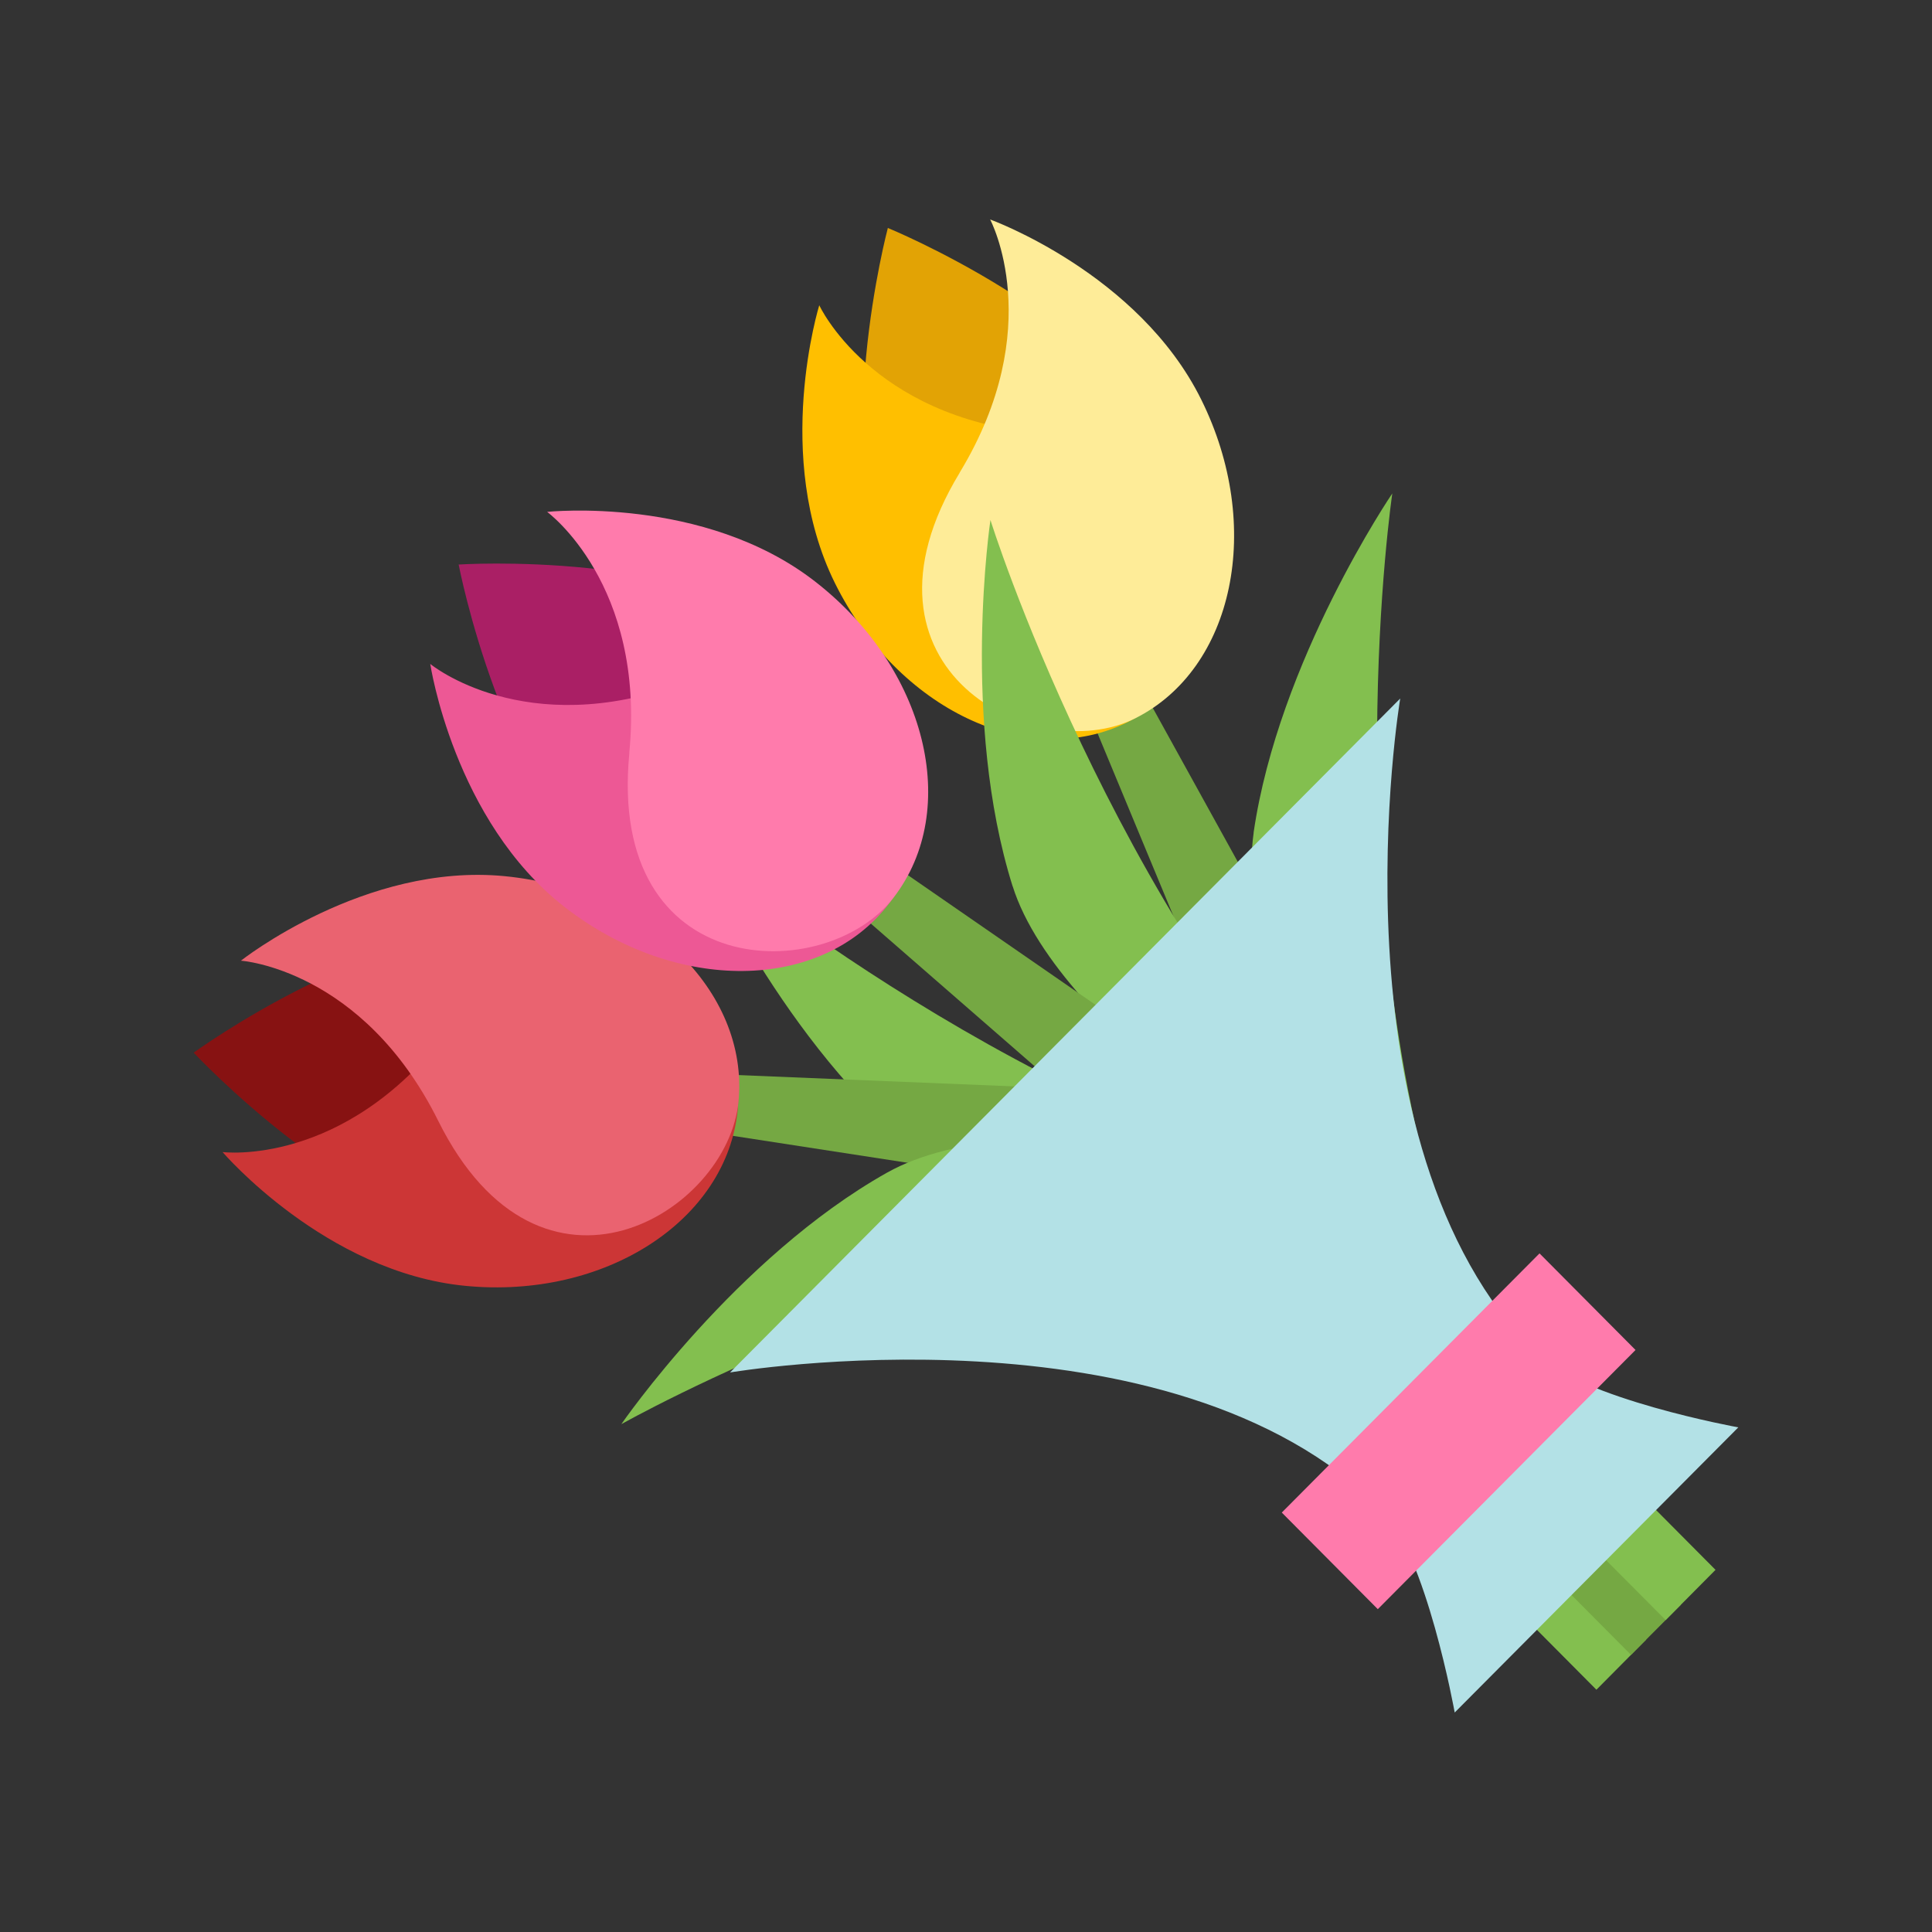
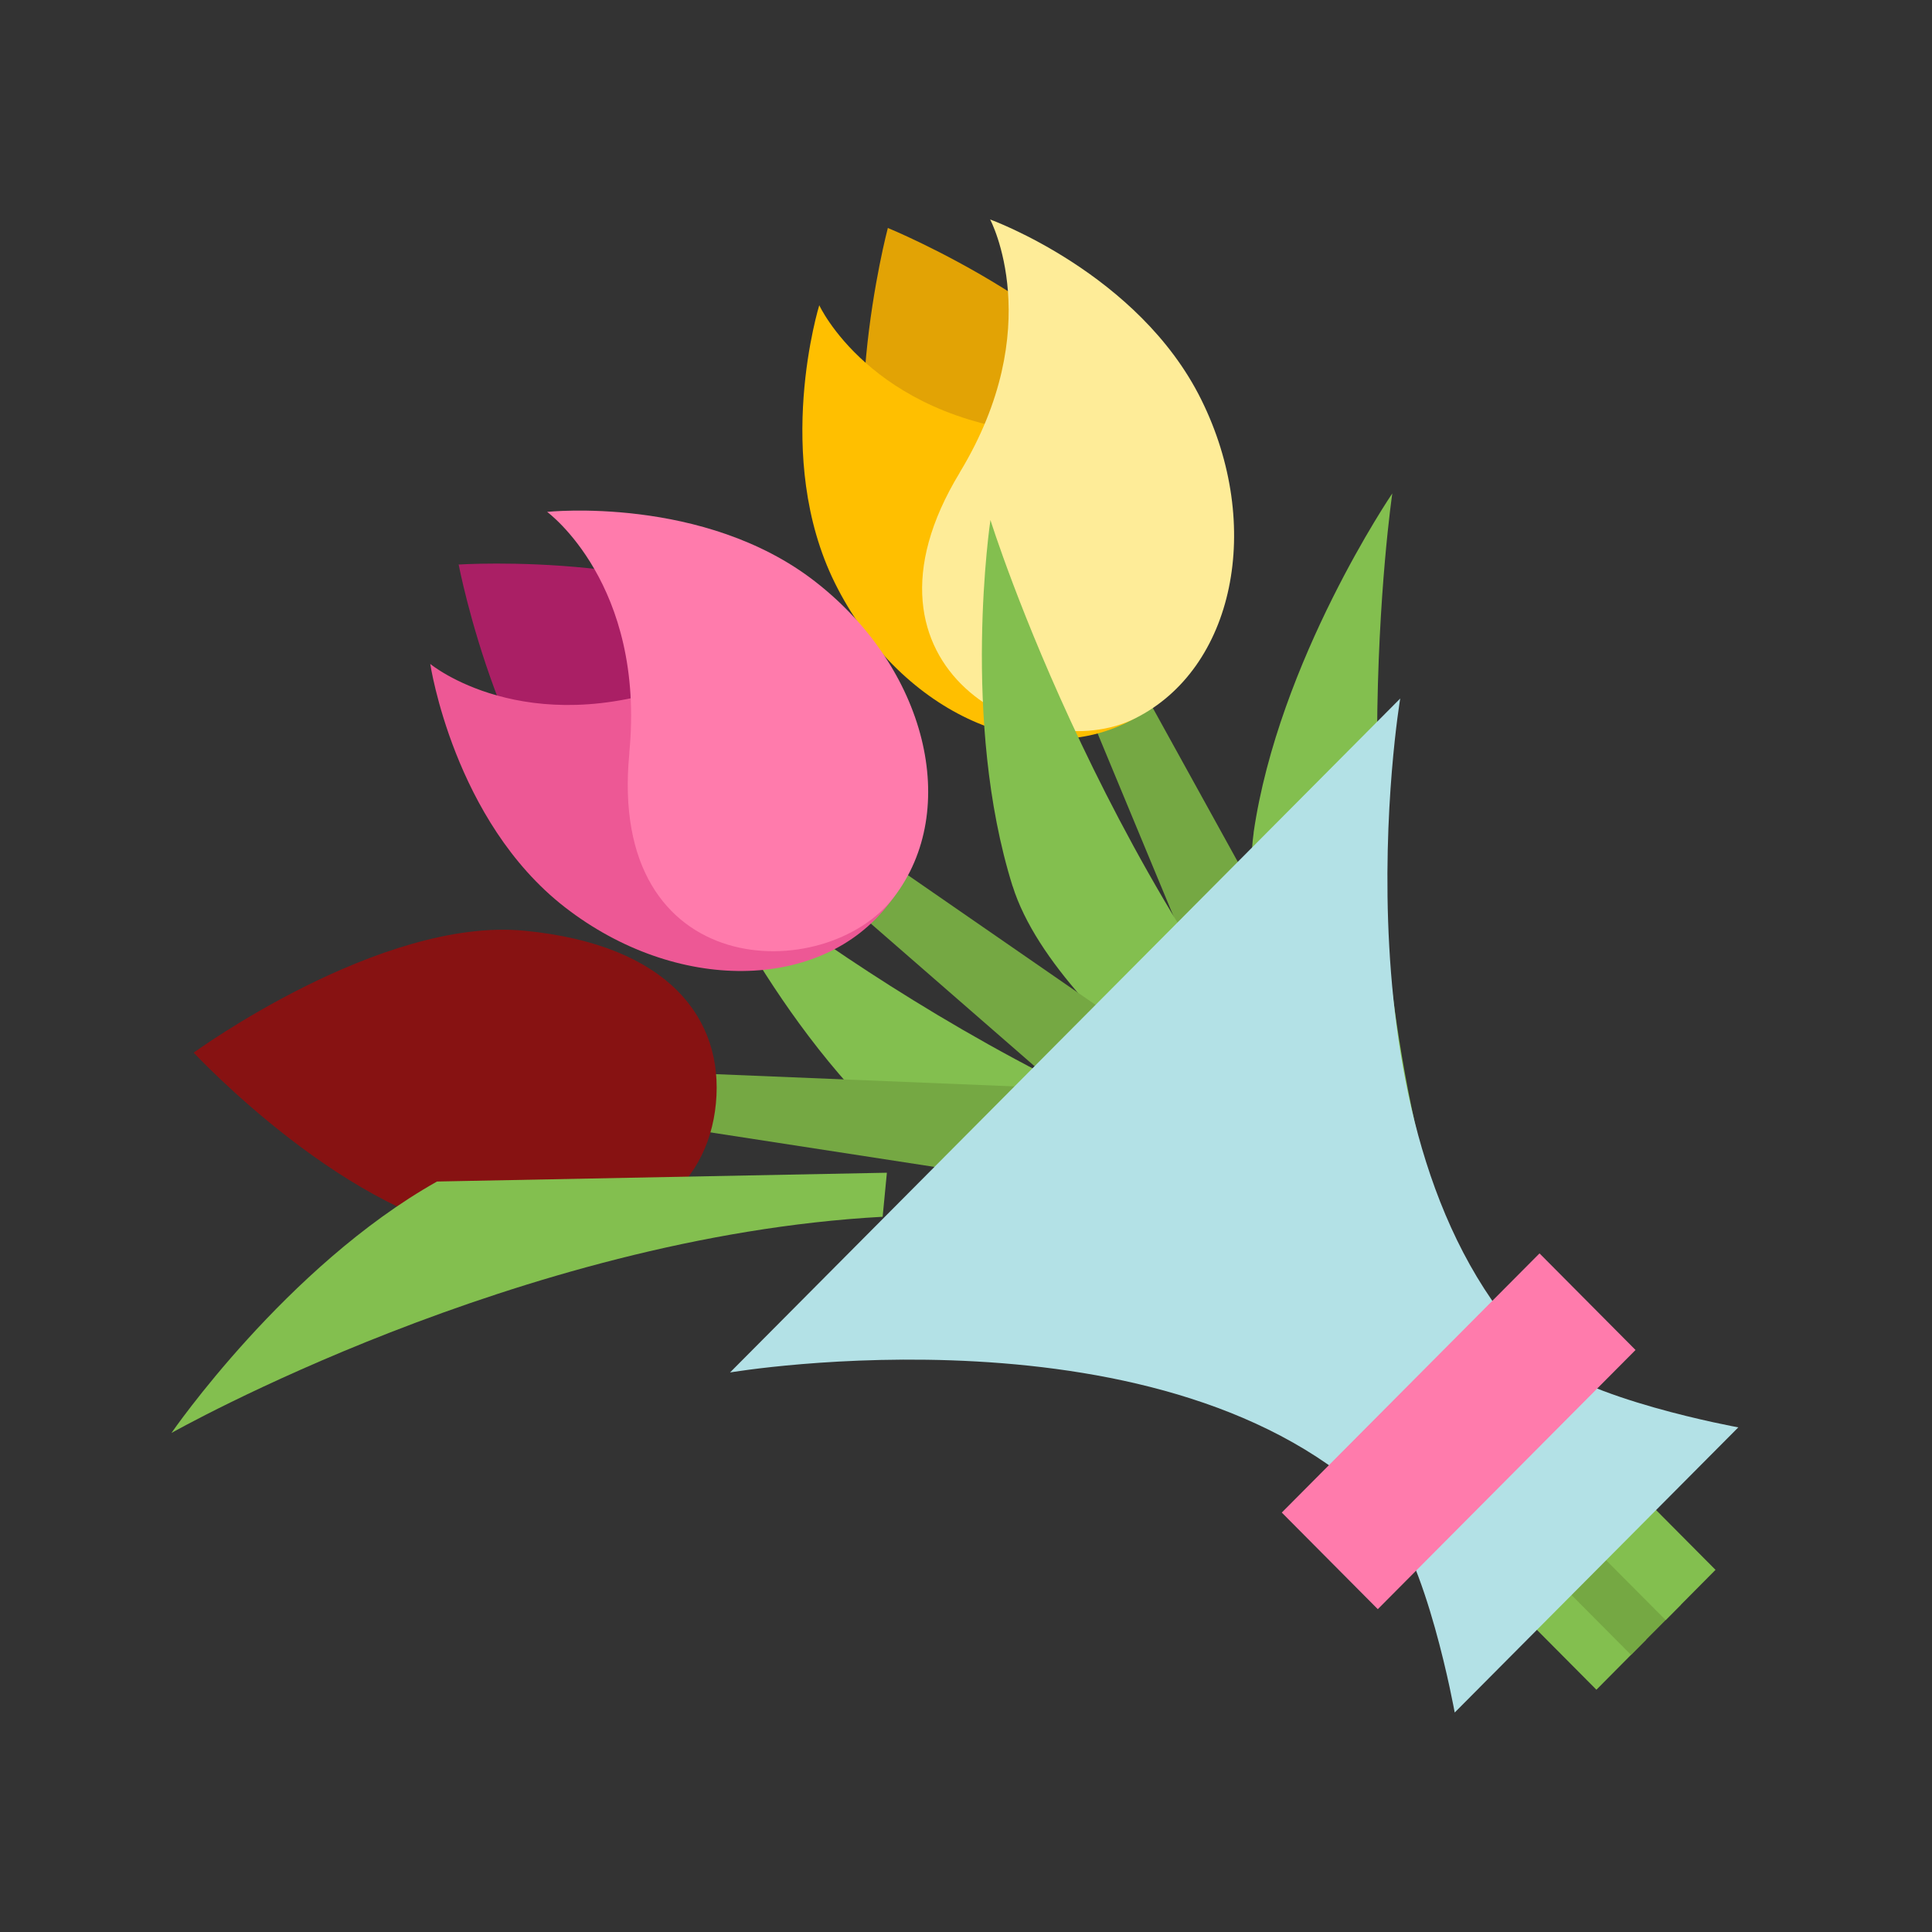
<svg xmlns="http://www.w3.org/2000/svg" viewBox="0 0 200 200" version="1.1" id="Layer_1">
  <rect x="0" y="0" width="200" height="200" fill="#333333" stroke="none" />
  <defs>
    <style>
      .st0 {
        fill: #feec98;
      }

      .st1 {
        fill: #aa1f65;
      }

      .st2 {
        fill: #ea6370;
      }

      .st3 {
        fill: #b3e1e6;
      }

      .st4 {
        fill: #ff7bac;
      }

      .st5 {
        fill: #75a843;
      }

      .st6 {
        fill: #cc3636;
      }

      .st7 {
        fill: #83bf4f;
      }

      .st8 {
        fill: #ed5895;
      }

      .st9 {
        fill: #871212;
      }

      .st10 {
        fill: #ffbf00;
      }

      .st11 {
        fill: #e2a305;
      }
    </style>
  </defs>
  <path d="M129.78,86.2c-2.32,15.95,15.8,44.06,15.8,44.06l4.08-2.04c-11.57-36.12-5.53-77.14-5.53-77.14,0,0-11.77,17.29-14.36,35.13Z" class="st7" />
  <polygon points="91.9 23.6 149.91 128.65 137.91 134.42 91.9 23.6" class="st5" />
  <path d="M120.71,46.12c6.69,13.5,3.21,22.44-4.6,26.36-7.81,3.91-17,1.3-23.69-12.2-6.68-13.49-.51-36.68-.51-36.68,0,0,22.11,9.03,28.8,22.52Z" class="st11" />
  <path d="M107.51,44.84c23.67,2.35,19.52,24.76,9.25,29.9-10.27,5.14-23.85-1.3-30.33-14.38-6.48-13.09-1.62-28.76-1.62-28.76,0,0,5.28,11.52,22.71,13.25Z" class="st10" />
  <path d="M99.35,48.93c-12.4,20.4,7.88,30.58,18.15,25.44,10.27-5.14,13.34-19.92,6.85-33.01-6.48-13.09-21.85-18.64-21.85-18.64,0,0,5.97,11.18-3.16,26.21Z" class="st0" />
  <path d="M93.93,118.32c12.23,10.42,45.54,9.87,45.54,9.87l.44-4.56c-36.59-9.27-67.99-36.16-67.99-36.16,0,0,8.34,19.2,22.02,30.85Z" class="st7" />
  <polygon points="20.06 108.98 139.03 113.86 137.74 127.12 20.06 108.98" class="st5" />
  <path d="M54.31,96.35c14.93,1.45,20.64,9.15,19.8,17.88-.84,8.73-7.91,15.19-22.84,13.74-14.93-1.46-31.22-19-31.22-19,0,0,19.34-14.08,34.25-12.62Z" class="st9" />
-   <path d="M46.25,106.91c14.51-18.93,31.22-3.52,30.12,7.96-1.11,11.48-13.73,19.65-28.21,18.24-14.48-1.41-25.12-13.85-25.12-13.85,0,0,12.52,1.6,23.21-12.35Z" class="st6" />
-   <path d="M45.37,116.04c10.64,21.38,29.97,9.48,31.08-2,1.11-11.48-9.73-21.93-24.21-23.34-14.47-1.41-27.3,8.75-27.3,8.75,0,0,12.6.84,20.43,16.59Z" class="st2" />
-   <path d="M91.81,121.4c13.98-7.87,46.57-.91,46.57-.91l-.44,4.56c-37.68,2.05-73.62,22.38-73.62,22.38,0,0,11.85-17.23,27.49-26.03Z" class="st7" />
+   <path d="M91.81,121.4l-.44,4.56c-37.68,2.05-73.62,22.38-73.62,22.38,0,0,11.85-17.23,27.49-26.03Z" class="st7" />
  <path d="M104.83,91.74c4.83,15.37,33.31,32.73,33.31,32.73l2.79-3.63c-26.05-27.44-38.4-67.01-38.4-67.01,0,0-3.1,20.72,2.29,37.9Z" class="st7" />
  <polygon points="47.47 58.44 145.61 126.28 137.44 136.8 47.47 58.44" class="st5" />
  <path d="M83.15,66.09c11.87,9.22,12.62,18.79,7.29,25.74-5.33,6.94-14.74,8.62-26.6-.6-11.87-9.22-16.36-32.79-16.36-32.79,0,0,23.82-1.56,35.68,7.66Z" class="st1" />
  <path d="M70.73,70.71c22.32-8.25,28.3,13.73,21.28,22.86-7.02,9.13-22.03,9.28-33.54.34-11.5-8.94-13.93-25.18-13.93-25.18,0,0,9.75,8.06,26.19,1.98Z" class="st8" />
  <path d="M65.15,77.97c-2.32,23.8,20.35,24.07,27.36,14.94,7.02-9.12,3.38-23.77-8.13-32.71-11.5-8.94-27.74-7.21-27.74-7.21,0,0,10.21,7.46,8.5,24.98Z" class="st4" />
  <polygon points="170.42 169.72 165.26 174.92 158.67 168.29 163.84 163.1 170.42 169.72" class="st7" />
  <polygon points="174.01 166.12 168.84 171.31 162.26 164.69 167.43 159.49 174.01 166.12" class="st5" />
  <polygon points="177.59 162.51 172.43 167.71 165.84 161.09 171.01 155.89 177.59 162.51" class="st7" />
  <path d="M75.55,142.08s45.67-7.75,67.44,14.14c4.67,4.69,7.6,21.06,7.6,21.06l29.36-29.52s-16.27-2.94-20.94-7.64c-21.77-21.89-14.06-67.81-14.06-67.81l-69.38,69.77Z" class="st3" />
  <polygon points="169.31 139.75 142.63 166.58 132.69 156.58 159.37 129.75 169.31 139.75" class="st4" />
</svg>